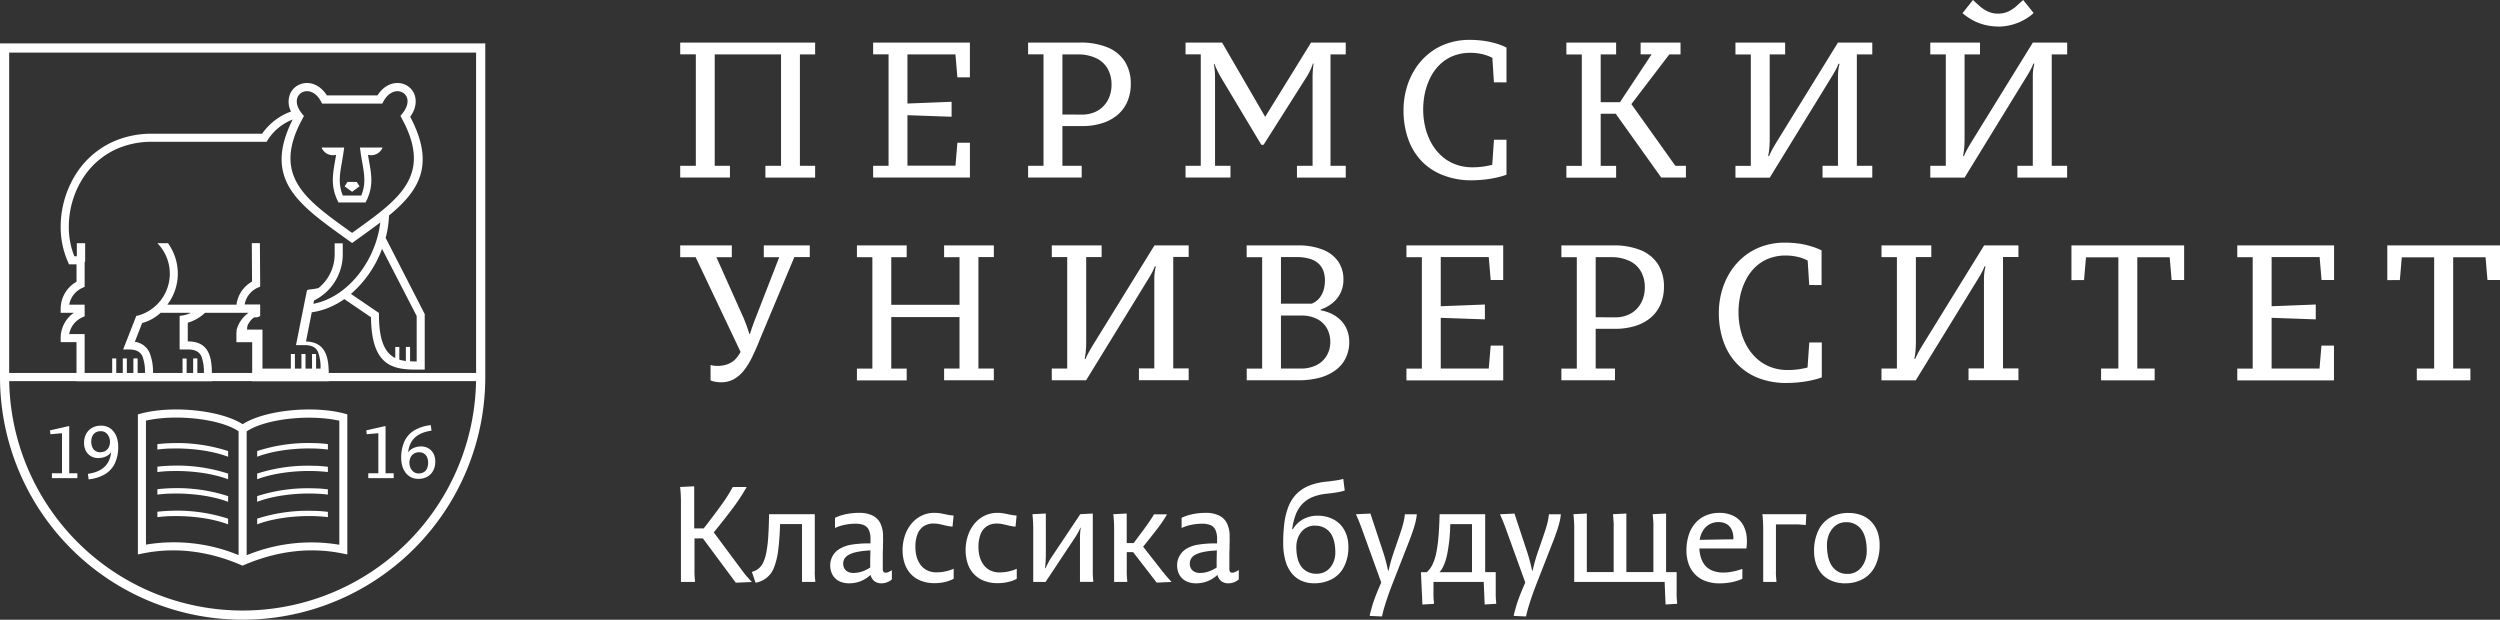
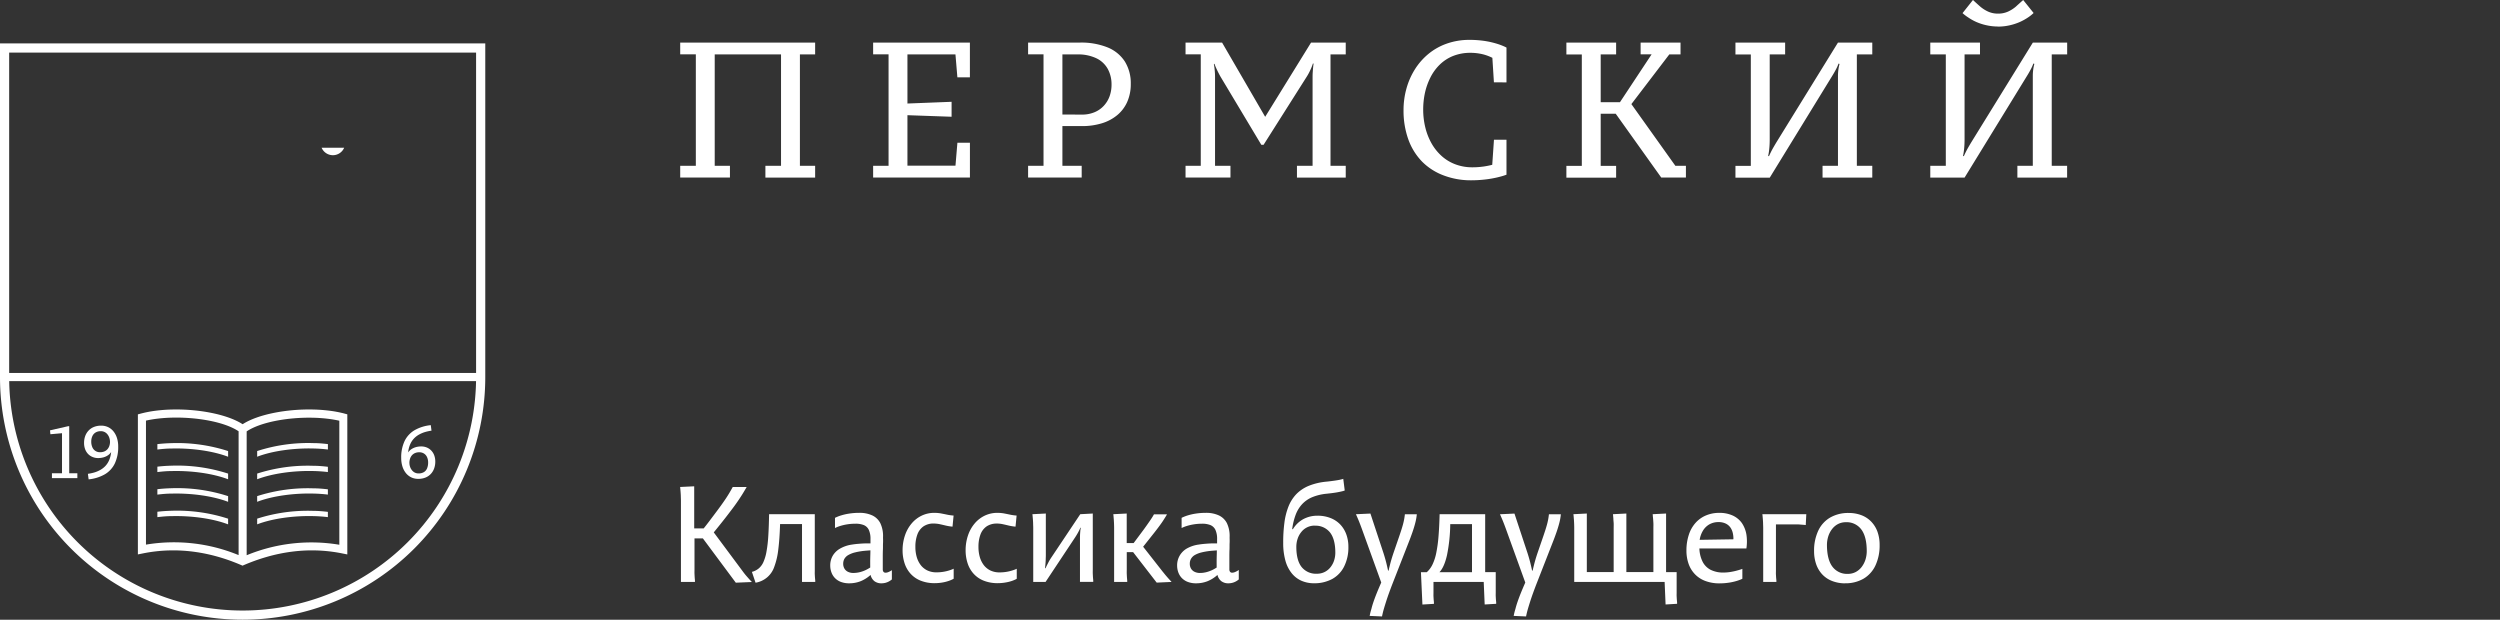
<svg xmlns="http://www.w3.org/2000/svg" viewBox="0 0 998.3 247.46">
  <rect x="0" y="0" width="998.3" height="247.46" fill="#333333" stroke="none" />
  <defs>
    <style>.cls-1,.cls-2{fill:#fff;}.cls-2{fill-rule:evenodd;}</style>
  </defs>
  <title>логобелый</title>
  <g id="Слой_2" data-name="Слой 2">
    <g id="Слой_1-2" data-name="Слой 1">
      <path class="cls-1" d="M325.51,17H271.62v4.7h6.24v44.5h-6.24v4.7h19.86v-4.7H285.4V21.71h26.48v44.5h-6.24v4.7h19.86v-4.7h-6.08V21.71h6.08V17Zm61.8,40h-5l-.77,9.16H362.36V46l17.63.62V40.65l-17.63.69V21.71h19.17l.77,9.16h5V17H348.66v4.7h6.16v44.5h-6.16v4.7h38.65V57ZM410.54,70.9h21.4v-4.7h-7.7V50.35h7.85a26.56,26.56,0,0,0,7.85-1.1A17.61,17.61,0,0,0,446.1,46a14.44,14.44,0,0,0,4-5.26,17.37,17.37,0,0,0,1.44-7.2,16.41,16.41,0,0,0-2.43-9.08,14.84,14.84,0,0,0-6.93-5.57A28.25,28.25,0,0,0,431.32,17H410.54v4.7h6.16v44.5h-6.16v4.7Zm13.7-25.17v-24h6a16.81,16.81,0,0,1,7.67,1.59,10.24,10.24,0,0,1,4.49,4.29,12.86,12.86,0,0,1,1.46,6.21,13.63,13.63,0,0,1-.78,4.62,11.15,11.15,0,0,1-2.31,3.8,10.44,10.44,0,0,1-3.7,2.57,12.73,12.73,0,0,1-5,.95ZM473.41,70.9h17.94v-4.7h-6.16V30.72c0-.94-.05-1.8-.12-2.57s-.15-1.4-.23-1.87-.12-.71-.12-.72l.23-.08s.09.23.26.68.44,1.05.8,1.82.8,1.62,1.33,2.58l16.32,27.25h.92l17.17-27.1a21.71,21.71,0,0,0,1.41-2.57,19.55,19.55,0,0,0,.85-2c.19-.53.28-.8.28-.81l.23.08s0,.18-.05.5-.09.76-.14,1.28-.09,1.09-.13,1.69-.06,1.19-.06,1.76V66.21h-6.24v4.7h19.48v-4.7H531.3V21.71h6.08V17H523.53L505.21,46.65,488,17H473.41v4.7h6.08v44.5h-6.08v4.7Zm128.16-38V19s-.32-.18-1-.49a25.81,25.81,0,0,0-2.85-1.05,34.51,34.51,0,0,0-4.63-1.07,41.7,41.7,0,0,0-6.34-.47,27,27,0,0,0-9,1.49,24,24,0,0,0-7.31,4.09A25.69,25.69,0,0,0,565,27.68a28.93,28.93,0,0,0-3.37,7.66A31.92,31.92,0,0,0,560.46,44a34,34,0,0,0,1.92,11.69,24.68,24.68,0,0,0,5.45,8.81A23.87,23.87,0,0,0,576.34,70,30.56,30.56,0,0,0,587.4,72a49.4,49.4,0,0,0,5.85-.35,41.74,41.74,0,0,0,4.47-.77q1.87-.44,2.85-.77t1-.35V55.81h-5l-.69,10a33.24,33.24,0,0,1-3.41.68,31.72,31.72,0,0,1-4.52.32,19,19,0,0,1-6.89-1.23,17.26,17.26,0,0,1-5.48-3.37,20.07,20.07,0,0,1-4-5.07,25.08,25.08,0,0,1-2.44-6.31,30.1,30.1,0,0,1-.83-7.11,31.5,31.5,0,0,1,.69-6.58A26.27,26.27,0,0,1,571.16,31a19.3,19.3,0,0,1,3.68-5.11,16.38,16.38,0,0,1,5.31-3.5,18.49,18.49,0,0,1,7-1.3,20.63,20.63,0,0,1,3.75.33,17.81,17.81,0,0,1,2.93.77,18.52,18.52,0,0,1,2.1.9l.62,9.78Zm23.92-11.16h6.16v44.5h-6.16v4.7h19.86v-4.7h-6.16V45.42h6L663.37,70.9h9.85v-4.7H669L651.44,41.57,666.6,21.71h4.47V17H655.13v4.7h4.39L646.89,40.8h-7.7V21.71h6.16V17H625.49v4.7Zm67.49,0h6.16v44.5H693v4.7h13.7l25.17-41c.47-.77.9-1.54,1.3-2.3a17.89,17.89,0,0,0,1-2.25l.39.15a17.36,17.36,0,0,0-.45,2.25,19.15,19.15,0,0,0-.17,2.53V66.21h-6.16v4.7h19.86v-4.7h-6.16V21.71h6.16V17h-13.7L709.46,56.66c-.54.89-1.08,1.8-1.6,2.73s-1,1.92-1.48,3l-.31-.15a25.34,25.34,0,0,0,.47-3.25c.1-1.1.14-2.22.14-3.37V21.71h6.16V17H693v4.7ZM797.89,10.62a20.81,20.81,0,0,0,4.67-.53,21.79,21.79,0,0,0,4-1.31A21.39,21.39,0,0,0,809.78,7a15.83,15.83,0,0,0,2.28-1.81L807.9,0c-1,.91-2,1.78-2.9,2.62a13.48,13.48,0,0,1-3.13,2,9.52,9.52,0,0,1-4,.82,9.52,9.52,0,0,1-4-.82,13.48,13.48,0,0,1-3.13-2c-.95-.83-1.91-1.71-2.9-2.62l-4.16,5.24A16.78,16.78,0,0,0,786,7a19.83,19.83,0,0,0,3.13,1.75,21,21,0,0,0,4,1.31,21.54,21.54,0,0,0,4.8.53ZM770.8,21.71H777v44.5H770.8v4.7h13.7l25.17-41c.47-.77.9-1.54,1.3-2.3a17.87,17.87,0,0,0,1-2.25l.39.15a17.4,17.4,0,0,0-.45,2.25,19.16,19.16,0,0,0-.17,2.53V66.21h-6.16v4.7h19.86v-4.7H819.3V21.71h6.16V17h-13.7L787.27,56.66c-.54.89-1.08,1.8-1.6,2.73s-1,1.92-1.48,3l-.31-.15a25.36,25.36,0,0,0,.47-3.25c.1-1.1.14-2.22.14-3.37V21.71h6.16V17H770.8v4.7Z" />
-       <path class="cls-1" d="M323.28,98H305v4.7h6.16l-9.39,24.17c-.3.72-.58,1.46-.85,2.21s-.53,1.45-.74,2.09-.38,1.17-.51,1.55-.21.6-.21.62h-.23s-.06-.21-.19-.6-.3-.9-.51-1.54-.46-1.35-.76-2.12-.59-1.53-.92-2.28l-10.78-24.1h6.16V98H271.62v4.7h6.16l17.94,37.8a11.74,11.74,0,0,1-2.13,3,8.5,8.5,0,0,1-3,1.92,11.71,11.71,0,0,1-4.23.69,8.67,8.67,0,0,1-1.94-.19,5.44,5.44,0,0,1-.68-.19v6.16a3.22,3.22,0,0,0,.49.19,7.67,7.67,0,0,0,1.41.37,12.91,12.91,0,0,0,2.34.21,10.49,10.49,0,0,0,4.89-1.16,13.12,13.12,0,0,0,4-3.34,29.12,29.12,0,0,0,3.32-5.25c1-2.07,2.07-4.38,3.08-7l13.93-33.26h6.16V98Zm18.92,53.89h19.86v-4.7H355.9V126.6h27.25v20.55H377v4.7h19.86v-4.7h-6.16v-44.5h6.16V98H377v4.7h6.16v19H355.9v-19h6.16V98H342.19v4.7h6.16v44.5h-6.16v4.7ZM420,102.66h6.16v44.5H420v4.7h13.7l25.17-41c.47-.77.9-1.54,1.3-2.3a17.9,17.9,0,0,0,1-2.25l.39.15a17.39,17.39,0,0,0-.45,2.25,19.15,19.15,0,0,0-.17,2.53v35.87H454.8v4.7h19.86v-4.7H468.5v-44.5h6.16V98H461l-24.48,39.65c-.54.88-1.08,1.8-1.6,2.73s-1,1.92-1.48,3l-.31-.15a25.36,25.36,0,0,0,.47-3.25c.1-1.1.14-2.22.14-3.37V102.66h6.16V98H420v4.7Zm77.81,49.19h20.71a32.27,32.27,0,0,0,8.37-1,19.15,19.15,0,0,0,6.38-3,13.19,13.19,0,0,0,4.07-4.81,14.55,14.55,0,0,0,1.44-6.52,13,13,0,0,0-.89-4.8,11.62,11.62,0,0,0-2.41-3.73,13.24,13.24,0,0,0-3.62-2.63,17,17,0,0,0-4.48-1.46v-.31a15.25,15.25,0,0,0,4.82-2.67,11.77,11.77,0,0,0,3.13-4,12.23,12.23,0,0,0,1.13-5.23,12.62,12.62,0,0,0-2-7.15,13.43,13.43,0,0,0-6.12-4.8A26.29,26.29,0,0,0,518.14,98H497.82v4.7H504v44.5h-6.16v4.7Zm13.7-4.7V126h8.16a13.5,13.5,0,0,1,6.31,1.4,9.4,9.4,0,0,1,3.9,3.75,10.84,10.84,0,0,1,1.33,5.4,10.65,10.65,0,0,1-1.4,5.43,9.8,9.8,0,0,1-4,3.77,13.84,13.84,0,0,1-6.43,1.42Zm17.55-34.95a12.29,12.29,0,0,1-.58,3.78,9,9,0,0,1-1.74,3.19,7.4,7.4,0,0,1-3,2.1H511.52V102.66h6.24a17.56,17.56,0,0,1,5.5.76,8.51,8.51,0,0,1,3.48,2.05,7.56,7.56,0,0,1,1.81,3,12,12,0,0,1,.53,3.71ZM600.26,138h-5l-.77,9.16H575.32V126.91l17.63.62V121.6l-17.63.69V102.66h19.17l.77,9.16h5V98H561.62v4.7h6.16v44.5h-6.16v4.7h38.65V138Zm23.23,13.86h21.4v-4.7h-7.7V131.3H645a26.56,26.56,0,0,0,7.85-1.1,17.61,17.61,0,0,0,6.16-3.22,14.45,14.45,0,0,0,4-5.26,17.37,17.37,0,0,0,1.44-7.2,16.41,16.41,0,0,0-2.43-9.08,14.85,14.85,0,0,0-6.93-5.57A28.25,28.25,0,0,0,644.28,98H623.49v4.7h6.16v44.5h-6.16v4.7Zm13.7-25.17v-24h6a16.81,16.81,0,0,1,7.67,1.59,10.24,10.24,0,0,1,4.49,4.29,12.87,12.87,0,0,1,1.46,6.21,13.63,13.63,0,0,1-.78,4.62,11.15,11.15,0,0,1-2.31,3.8,10.44,10.44,0,0,1-3.69,2.57,12.73,12.73,0,0,1-5,.95Zm90.2-12.86V100s-.32-.18-1-.49a25.83,25.83,0,0,0-2.85-1.05A34.54,34.54,0,0,0,719,97.36a41.72,41.72,0,0,0-6.34-.47,27,27,0,0,0-9,1.49,24,24,0,0,0-7.31,4.09,25.69,25.69,0,0,0-5.44,6.16,28.92,28.92,0,0,0-3.37,7.66,31.92,31.92,0,0,0-1.17,8.62,34,34,0,0,0,1.92,11.69,24.67,24.67,0,0,0,5.45,8.81,23.87,23.87,0,0,0,8.51,5.58,30.56,30.56,0,0,0,11.06,1.94,49.38,49.38,0,0,0,5.85-.35,41.76,41.76,0,0,0,4.47-.77q1.87-.44,2.85-.77t1-.35V136.76h-5l-.69,10a33.27,33.27,0,0,1-3.41.68,31.73,31.73,0,0,1-4.52.32,19,19,0,0,1-6.89-1.23,17.26,17.26,0,0,1-5.48-3.37,20.08,20.08,0,0,1-4-5.07,25.1,25.1,0,0,1-2.44-6.31,30.1,30.1,0,0,1-.83-7.11,31.49,31.49,0,0,1,.69-6.58,26.27,26.27,0,0,1,2.16-6.15,19.3,19.3,0,0,1,3.68-5.11,16.37,16.37,0,0,1,5.31-3.5,18.49,18.49,0,0,1,7-1.3,20.63,20.63,0,0,1,3.75.33,17.81,17.81,0,0,1,2.93.77,18.55,18.55,0,0,1,2.1.9l.62,9.78Zm23.92-11.16h6.16v44.5h-6.16v4.7H765l25.17-41c.48-.77.9-1.54,1.3-2.3a17.9,17.9,0,0,0,1-2.25l.38.15a17.42,17.42,0,0,0-.45,2.25,19.09,19.09,0,0,0-.17,2.53v35.87h-6.16v4.7H806v-4.7h-6.16v-44.5H806V98h-13.7l-24.48,39.65c-.54.88-1.08,1.8-1.6,2.73s-1,1.92-1.48,3l-.31-.15a25.35,25.35,0,0,0,.48-3.25c.1-1.1.14-2.22.14-3.37V102.66h6.16V98H751.32v4.7Zm80.89,9.16.77-9.08h12.93v44.42H839v4.7h21.4v-4.7h-6.93V102.74h12.93l.77,9.08h5V98h-45v13.86ZM932,138h-5l-.77,9.16H907.1V126.91l17.63.62V121.6l-17.63.69V102.66h19.17l.77,9.16h5V98H893.39v4.7h6.16v44.5h-6.16v4.7H932V138Zm26.31-26.17.77-9.08h12.93v44.42h-6.93v4.7h21.4v-4.7H979.6V102.74h12.93l.77,9.08h5V98h-45v13.86Z" />
-       <path class="cls-1" d="M154,95l15.42,30.06.18.35v22.19h-1.62c-.73,0-1.47,0-2.65,0-8.93-.18-17-2-17.18-20.91l-10.66-7.25-.33.23a31.94,31.94,0,0,1-6.55,3.45,28.06,28.06,0,0,1-6.12,1.59l-2.31,11.68h.44c3.94.22,6.13,1.94,7.35,4.62s1.32,5.93,1.32,9.6v1.62H100.7v-5.34h0v-1.57l0-8.66h-6.3V135h0v-.16h0v-.15h0v-.3h0l0-.31v-.22h0v-.09l0-.28h0v-.23l0-.14h0v-.15c0-.15.05-.3.08-.44v-.07h0l0-.07v-.15l0-.07V132l0-.14,0-.07v-.07l.08-.28h0l.09-.28v0c.1-.3.2-.59.32-.88a12.15,12.15,0,0,1,.67-1.38h0a12.44,12.44,0,0,1,2.48-3.08h0a12.32,12.32,0,0,1,1.13-.9H81.88a17.74,17.74,0,0,1-5.62,3.52h0c-.45.17-.88.31-1.28.42v7.48h.1c4.5,0,6.92,1.78,8.24,4.65,1.19,2.58,1.31,5.93,1.31,9.6v1.62H30.55V136.61H24.23V135a12.3,12.3,0,0,1,4-9.1,12.85,12.85,0,0,1,1.29-1H24.23v-1.62a12.44,12.44,0,0,1,5.55-10.3c.25-.17.51-.33.78-.48v-6.94h-3l-.43-1a34.2,34.2,0,0,1-2.9-14.06,39.45,39.45,0,0,1,5.24-19.59,34.4,34.4,0,0,1,15.62-14.3A37.74,37.74,0,0,1,60.77,53.4h43.9A23.85,23.85,0,0,1,111,47.17c.49-.33,1-.66,1.63-1h0a23.57,23.57,0,0,1,3.58-1.63,8.44,8.44,0,0,1-.38-7,7.1,7.1,0,0,1,2.63-3.17,7.44,7.44,0,0,1,3.94-1.22c2.79-.06,5.87,1.38,8.11,4.95h20.24c2.24-3.57,5.32-5,8.11-4.95a7.44,7.44,0,0,1,3.94,1.22,7.11,7.11,0,0,1,2.63,3.17c1,2.45.81,5.68-1.63,9.09,10.09,19.11,3.66,29.46-8.47,39.43v.27A40.69,40.69,0,0,1,154,95Zm-75.19,48.1v5.84h2.61a17.58,17.58,0,0,0-1-6.64c-.78-1.7-2.32-2.75-5.3-2.75H71.73V126.15l1.38-.22h0a10,10,0,0,0,1-.22c.36-.1.69-.2,1-.32h0c.37-.14.74-.3,1.11-.48H64.13a17.7,17.7,0,0,1-5.62,3.52c-.44.17-.88.31-1.3.42l-.42.1-2.95,7.55A7.43,7.43,0,0,1,59.78,141a20.27,20.27,0,0,1,1.31,8H72.9v-5.84h1.62v5.84h2.61v-5.84Zm-23.85,0v5.84h2.93a17.55,17.55,0,0,0-1-6.63c-.78-1.7-2.33-2.75-5.3-2.75H49.17l.86-2.2L54.09,127l.34-.88.67-.1a17.37,17.37,0,0,0,12.71-16.69h0v0h0A17.35,17.35,0,0,0,65,99.82a17,17,0,0,0-1.14-1.57c-.32-.39-.66-.77-1-1.14h4.23c.23.31.45.63.65,1A20.59,20.59,0,0,1,71,109.26h0v0h0a20.53,20.53,0,0,1-4.17,12.4h27.6a12.32,12.32,0,0,1,.84-3.17,12.53,12.53,0,0,1,.67-1.38h0a12.39,12.39,0,0,1,4.71-4.68l-.1-15.35h3.23l.11,16.33v1.05l-1,.43a9.14,9.14,0,0,0-4.18,3.8h0a8.9,8.9,0,0,0-1,2.88h6.18v4.65l-.88.4-.08,0-.05,0h0l-.22.1h-.1l-.1,0h0l-.08,0h0l-.08,0h0l-.08,0h-.08l-.06,0H102l-.06,0h0l0,0h-.18l0,0h-.06l0,0h-.17l-.14.1h0l-.05,0h0l-.23.18h0l-.12.1,0,0-.1.09h0l-.16.14h0l-.32.31h0l-.1.11h0l-.09.1h0l-.05.06h0l0,0-.08.1h0l-.05.06h0l-.05.06h0l-.11.14h0l-.21.29h0a9.31,9.31,0,0,0-.54.84h0q-.14.24-.26.49h0v0h0l0,.06h0l-.05.11h0v0h0v0h0v0h0v0h0v0l0,.09h0v0l0,.08v0h0v.08h0l-.12.34h0l0,.11v.06h0v.09h0l0,.08h0v0l0,.09v.06h0v0l-.07.3v0h0v0h0v0h0v.18h6.18v13.47h0v2.1h11.33v-5.84h1.62v5.84h2.61v-5.84h1.62v5.84h2.61v-5.84h1.62v5.84H128a17.52,17.52,0,0,0-1-6.63c-.78-1.7-2.33-2.75-5.3-2.75h-3.5l.74-3.71.86-4.34h0l1.33-6.61.4-2,.24-1.18h0l.65-3.21.17-.83.77-.34A17.2,17.2,0,0,0,127.2,115h0c.22-.18.45-.37.68-.58s.47-.43.67-.63h0a17.37,17.37,0,0,0,4.64-8.36,17.56,17.56,0,0,0,.33-1.9,17.12,17.12,0,0,0,.12-1.93v-.36h0l0-4.08h3.23l0,4.06v.36h0a21,21,0,0,1-.13,2.31,20.35,20.35,0,0,1-.39,2.26,20.59,20.59,0,0,1-5.5,9.93h0c-.27.28-.54.52-.78.74s-.53.46-.82.7h0a20.59,20.59,0,0,1-3.85,2.46l-.27,1.34a25.35,25.35,0,0,0,4.3-1.23,28.69,28.69,0,0,0,5.87-3.09c8.94-6.09,15.29-17.12,16.55-28.16-2.44,1.86-5.05,3.73-7.75,5.68l-2.55,1.84-.95.68-.95-.68-2.56-1.84C118.88,81.39,105,71.37,116.87,47.73A20.54,20.54,0,0,0,114.18,49h0c-.44.24-.91.54-1.4.87a20.58,20.58,0,0,0-5.86,6l-.47.75H60.77a34.53,34.53,0,0,0-14.35,2.93,31.18,31.18,0,0,0-14.15,13,36.18,36.18,0,0,0-4.79,18,31.37,31.37,0,0,0,2.2,11.77h1V97.11H34v7.42H33.8v10l-.95.44h0a9.11,9.11,0,0,0-1.26.7,9.36,9.36,0,0,0-1.14.88,9.08,9.08,0,0,0-2.8,5.1H33.8v4.64l-.95.44h0a9.28,9.28,0,0,0-2.41,1.58,9.09,9.09,0,0,0-2.81,5.09H33.8v15.58h11v-5.84h1.62v5.84h2.61v-5.84h1.62v5.84h2.61v-5.84Zm108.79-4.6v5.76c.54,0,1.09.06,1.64.07h1V126.19L152.56,99.37a44.14,44.14,0,0,1-12.42,18l10.48,7.13.71.48v.86c0,10.67,2.66,15.2,6.51,17.13v-4.42h1.62v5.06a15.19,15.19,0,0,0,2.61.55v-5.61ZM128.43,59h9l-.22,1.56c-.22,1.59-.46,2.95-.69,4.24-.84,4.76-1.53,8.69.39,13.28h7.34c1.93-4.59,1.23-8.51.39-13.27-.23-1.3-.47-2.65-.69-4.24L143.75,59h9l-5.82,2.76c.14.87.29,1.74.44,2.58,1,5.51,1.77,10-1,15.72l-.37.78H135.15l-.37-.78c-2.73-5.73-1.94-10.21-1-15.72.15-.84.3-1.71.44-2.58L128.43,59ZM140.58,76.6l3-2.2-1.14-1.74h-3.69l-1.14,1.74,3,2.2ZM139,91.86,140.59,93l1.61-1.16c17.4-12.51,30.59-22,18.22-44.58l-.52-1,.7-.85c2.18-2.65,2.51-5,1.82-6.66A3.87,3.87,0,0,0,161,37.09a4.16,4.16,0,0,0-2.21-.68c-1.9,0-4.08,1.15-5.69,4.11l-.46.85h-24l-.46-.85c-1.61-3-3.79-4.15-5.69-4.11a4.17,4.17,0,0,0-2.21.68,3.87,3.87,0,0,0-1.44,1.72c-.7,1.65-.36,4,1.82,6.66l.7.85-.52,1c-12.37,22.58.82,32.07,18.22,44.58Z" />
      <path class="cls-2" d="M137.43,59a4.89,4.89,0,0,1-9,0Z" />
-       <path class="cls-2" d="M152.75,59a4.89,4.89,0,0,1-9,0Z" />
-       <polygon class="cls-1" points="147.06 188.98 147.06 190.92 157.21 190.92 157.21 188.98 153.96 188.98 153.96 170.2 153.49 170.2 146.29 171.84 146.44 173.4 151.08 172.99 151.08 188.98 147.06 188.98 147.06 188.98" />
      <path class="cls-1" d="M172.31,172l-.29-2.23a16.27,16.27,0,0,0-6.44,2,10.13,10.13,0,0,0-4,4.31,15.3,15.3,0,0,0-1.37,6.8,11.42,11.42,0,0,0,.46,3.3,8.11,8.11,0,0,0,1.34,2.64,6.21,6.21,0,0,0,2.13,1.76,6.37,6.37,0,0,0,2.84.64,7.58,7.58,0,0,0,3-.55,6,6,0,0,0,2.13-1.5,6.28,6.28,0,0,0,1.28-2.19,7.91,7.91,0,0,0,.43-2.63,7.22,7.22,0,0,0-.44-2.57,5.59,5.59,0,0,0-1.21-1.91,5.27,5.27,0,0,0-1.78-1.19,5.83,5.83,0,0,0-2.18-.41,7.92,7.92,0,0,0-2.14.28,6.22,6.22,0,0,0-1.79.82,4.68,4.68,0,0,0-1.3,1.3,10.81,10.81,0,0,1,.81-3.24,8.08,8.08,0,0,1,1.53-2.34,8.47,8.47,0,0,1,2.06-1.58,12.13,12.13,0,0,1,2.39-1,18.48,18.48,0,0,1,2.54-.54Zm-8.83,12.89a5.51,5.51,0,0,1,.24-1.66,4,4,0,0,1,.73-1.37,3.43,3.43,0,0,1,1.23-.92,4.26,4.26,0,0,1,1.73-.34,3.48,3.48,0,0,1,1.91.52,3.27,3.27,0,0,1,1.21,1.43,5,5,0,0,1,.43,2.13,5.89,5.89,0,0,1-.4,2.29,3.19,3.19,0,0,1-1.25,1.53,4,4,0,0,1-2.16.55,3.33,3.33,0,0,1-1.57-.37,3.49,3.49,0,0,1-1.15-1,4.24,4.24,0,0,1-.7-1.34,4.74,4.74,0,0,1-.24-1.49Z" />
      <polygon class="cls-1" points="20.74 188.98 20.74 190.92 30.89 190.92 30.89 188.98 27.64 188.98 27.64 170.2 27.17 170.2 19.98 171.84 20.12 173.4 24.76 172.99 24.76 188.98 20.74 188.98 20.74 188.98" />
      <path class="cls-1" d="M35.1,189.19l.29,2.23a16.25,16.25,0,0,0,6.44-2,10.12,10.12,0,0,0,4-4.31,15.3,15.3,0,0,0,1.37-6.8,11.24,11.24,0,0,0-.46-3.3,8.12,8.12,0,0,0-1.34-2.64,6.22,6.22,0,0,0-2.13-1.76,6.35,6.35,0,0,0-2.84-.64,7.63,7.63,0,0,0-3,.55A6,6,0,0,0,35.31,172,6.29,6.29,0,0,0,34,174.2a7.87,7.87,0,0,0-.43,2.63A7.14,7.14,0,0,0,34,179.4a5.52,5.52,0,0,0,1.2,1.91A5.2,5.2,0,0,0,37,182.5a5.74,5.74,0,0,0,2.18.41,8,8,0,0,0,2.14-.28,6.09,6.09,0,0,0,1.78-.82,4.55,4.55,0,0,0,1.28-1.3,10.7,10.7,0,0,1-.8,3.25,8,8,0,0,1-1.52,2.34A8.43,8.43,0,0,1,40,187.68a11.61,11.61,0,0,1-2.39,1,17.6,17.6,0,0,1-2.54.53Zm8.83-12.83a5.15,5.15,0,0,1-.24,1.62,3.94,3.94,0,0,1-.73,1.34,3.39,3.39,0,0,1-1.23.92,4.31,4.31,0,0,1-1.73.34,3.24,3.24,0,0,1-3.13-2,5.5,5.5,0,0,1-.43-2.24,5.07,5.07,0,0,1,.43-2.15,3.36,3.36,0,0,1,1.27-1.47,3.94,3.94,0,0,1,2.11-.54,3.39,3.39,0,0,1,1.59.37,3.44,3.44,0,0,1,1.15,1,4.42,4.42,0,0,1,.69,1.36,5,5,0,0,1,.24,1.53Z" />
      <path class="cls-1" d="M1.83,17.32H193.78V150.57A96.89,96.89,0,0,1,0,150.57V17.32ZM96.89,21H3.66V150.57a93.22,93.22,0,0,0,186.45,0V21Z" />
      <path class="cls-1" d="M137.48,165.13h0l1.21.32v55.95l-1.94-.39c-13.8-2.81-27.24-.65-39.9,4.87C84.25,220.35,70.77,218.21,57,221l-1.94.39V165.46l1.21-.32h0A46.62,46.62,0,0,1,62.23,164a63.33,63.33,0,0,1,6.4-.47c10.66-.26,22.18,1.93,28.26,5.87,6.07-3.94,17.6-6.13,28.26-5.87a63.33,63.33,0,0,1,6.4.47,46.63,46.63,0,0,1,5.92,1.12ZM62.84,177.35c1.88-.22,3.83-.35,5.8-.4a66,66,0,0,1,22.45,3.17v2.27c-6-2.28-14.4-3.48-22.4-3.29-2,0-4,.18-5.85.41v-2.16Zm0,9c1.88-.22,3.83-.35,5.8-.4a66,66,0,0,1,22.45,3.17v2.27c-6-2.29-14.4-3.48-22.4-3.29-2,0-4,.18-5.85.41v-2.16Zm0,9c1.88-.22,3.83-.35,5.8-.4a66,66,0,0,1,22.45,3.17v2.27c-6-2.29-14.4-3.48-22.4-3.29-2,0-4,.18-5.85.41v-2.16Zm0,9c1.88-.22,3.83-.35,5.8-.4a66,66,0,0,1,22.45,3.17v2.27c-6-2.29-14.4-3.48-22.4-3.29-2,0-4,.18-5.85.41v-2.16Zm32.44,17.32V172.22c-5.44-3.67-16.36-5.69-26.57-5.45a60.4,60.4,0,0,0-6.07.44c-1.51.19-3,.44-4.35.75v49.52a67.74,67.74,0,0,1,37,4.19Zm35.66-42.17c-1.89-.23-3.86-.37-5.85-.41-8-.19-16.43,1-22.4,3.29v-2.27a66,66,0,0,1,22.45-3.17c2,0,3.92.18,5.8.4v2.16Zm0,9c-1.89-.23-3.86-.37-5.85-.41-8-.19-16.43,1-22.4,3.29v-2.27A66,66,0,0,1,125.13,186c2,0,3.92.18,5.8.4v2.16Zm0,9c-1.89-.23-3.86-.37-5.85-.41-8-.19-16.43,1-22.4,3.29v-2.27A66,66,0,0,1,125.13,195c2,0,3.92.18,5.8.4v2.16Zm0,9c-1.89-.23-3.86-.37-5.85-.41-8-.19-16.43,1-22.4,3.29v-2.27A66,66,0,0,1,125.13,204c2,0,3.92.18,5.8.4v2.16ZM135.49,168c-1.38-.31-2.84-.56-4.35-.75a60.4,60.4,0,0,0-6.07-.44c-10.21-.24-21.13,1.79-26.57,5.45v49.46a67.76,67.76,0,0,1,37-4.19V168Z" />
      <polygon class="cls-1" points="1.8 148.93 191.98 148.93 191.98 152.19 1.8 152.19 1.8 148.93 1.8 148.93" />
      <path class="cls-1" d="M271.94,232.37h5.57s0-.15,0-.43-.05-.67-.09-1.15-.06-1-.09-1.6,0-1.21,0-1.84V215h3.35l13.14,17.68,6.43-.27-.32-.34c-.21-.22-.49-.51-.82-.88L298,229.93c-.38-.44-.74-.89-1.08-1.34l-11.9-16q2.5-3.07,4.35-5.43c1.24-1.58,2.31-3,3.21-4.19s1.68-2.31,2.34-3.28,1.24-1.88,1.76-2.72,1-1.68,1.48-2.5H292.6c-.41.73-.81,1.46-1.23,2.17s-.9,1.49-1.45,2.32-1.22,1.79-2,2.88-1.74,2.37-2.86,3.86S282.6,209,281,211h-3.79V194.19l-5.62.27.05.48.11,1.27q.07.8.11,1.78c0,.66.05,1.34.05,2v32.34Zm48.3,0h5.3s0-.15,0-.43-.05-.63-.09-1.08-.06-.93-.09-1.45,0-1,0-1.52V205.33H307.11q-.08,5.06-.32,8.76a52.55,52.55,0,0,1-.73,6.25,17.57,17.57,0,0,1-1.25,4.18,7,7,0,0,1-1.9,2.52,6.89,6.89,0,0,1-2.66,1.32l1.46,4.33a9.51,9.51,0,0,0,7.49-6.4,28.93,28.93,0,0,0,1.59-6.92q.53-4.19.71-10.09h8.76v23.09Zm36-4.76-.42.28a7,7,0,0,1-1,.52,3.16,3.16,0,0,1-1.18.28,1,1,0,0,1-.87-.39,1.49,1.49,0,0,1-.26-.91c0-.67,0-1.43,0-2.29s0-1.77,0-2.71,0-1.91.05-2.87,0-1.86.05-2.71,0-1.62,0-2.29a11.88,11.88,0,0,0-1.07-5.58,6.88,6.88,0,0,0-3.28-3.15,12,12,0,0,0-5.22-1,25.93,25.93,0,0,0-4.08.32,22.19,22.19,0,0,0-3,.68,16.19,16.19,0,0,0-1.88.69,7.12,7.12,0,0,0-.65.31v4.06l.58-.27a15.69,15.69,0,0,1,1.63-.59,19.77,19.77,0,0,1,2.56-.59,20.64,20.64,0,0,1,3.34-.27,8.63,8.63,0,0,1,3.4.55,3.83,3.83,0,0,1,2,1.93,8.49,8.49,0,0,1,.66,3.69V217l-2,0c-.81,0-1.68.07-2.61.14s-1.85.17-2.75.32a13.26,13.26,0,0,0-4.88,1.66,7.89,7.89,0,0,0-2.88,2.88,7.71,7.71,0,0,0-.95,3.79,8,8,0,0,0,.44,2.67,6.41,6.41,0,0,0,1.36,2.28,6.54,6.54,0,0,0,2.35,1.59,9.22,9.22,0,0,0,3.42.6,12.38,12.38,0,0,0,4.66-.88,13.57,13.57,0,0,0,3.88-2.47,4.46,4.46,0,0,0,1.5,2.47,4.56,4.56,0,0,0,2.88.88,6.21,6.21,0,0,0,3-.78,8.4,8.4,0,0,0,.83-.54l.29-.24v-3.73Zm-15.47,1.19a4.85,4.85,0,0,1-2.21-.49,3.25,3.25,0,0,1-1.37-1.28,3.65,3.65,0,0,1-.48-1.86,4,4,0,0,1,.44-1.95,4.16,4.16,0,0,1,1.51-1.53,10.2,10.2,0,0,1,2.86-1.12c.8-.2,1.58-.34,2.32-.45s1.45-.18,2.09-.23l1.64-.13c0,1.14-.05,2.28-.07,3.43s0,2.3,0,3.43a16.34,16.34,0,0,1-1.68.95,12.56,12.56,0,0,1-2.27.85,10.68,10.68,0,0,1-2.76.37Zm32.19-19.74a11.64,11.64,0,0,1,2.36.27c.79.17,1.6.36,2.43.56a19.37,19.37,0,0,0,2.61.41l.43-4.43a18.21,18.21,0,0,1-2.56-.35c-.79-.17-1.6-.33-2.42-.49a15.53,15.53,0,0,0-2.7-.24,11.64,11.64,0,0,0-5,1.09,12.15,12.15,0,0,0-4,3.06,14.51,14.51,0,0,0-2.69,4.72,18.36,18.36,0,0,0-1,6,16.51,16.51,0,0,0,.81,5.3,11.41,11.41,0,0,0,2.41,4.17,10.77,10.77,0,0,0,4,2.74,14.82,14.82,0,0,0,5.55,1,18,18,0,0,0,3.22-.28,16.06,16.06,0,0,0,2.4-.61,12.12,12.12,0,0,0,1.5-.61l.51-.28v-4l-.5.23c-.33.14-.8.31-1.41.5a17,17,0,0,1-5,.73,8.29,8.29,0,0,1-3.64-.78,7.46,7.46,0,0,1-2.62-2.14,9.89,9.89,0,0,1-1.59-3.23,14.58,14.58,0,0,1-.53-4,13.91,13.91,0,0,1,.79-4.95,6.77,6.77,0,0,1,2.42-3.24,7.11,7.11,0,0,1,4.15-1.16Zm25.16,0a11.64,11.64,0,0,1,2.36.27c.79.17,1.6.36,2.43.56a19.37,19.37,0,0,0,2.61.41l.43-4.43a18.22,18.22,0,0,1-2.56-.35c-.79-.17-1.6-.33-2.41-.49a15.54,15.54,0,0,0-2.7-.24,11.64,11.64,0,0,0-5,1.09,12.15,12.15,0,0,0-4,3.06,14.51,14.51,0,0,0-2.69,4.72,18.36,18.36,0,0,0-1,6,16.5,16.5,0,0,0,.81,5.3,11.41,11.41,0,0,0,2.41,4.17,10.77,10.77,0,0,0,4,2.74,14.82,14.82,0,0,0,5.55,1,18,18,0,0,0,3.22-.28A16.06,16.06,0,0,0,404,232a12.11,12.11,0,0,0,1.5-.61l.51-.28v-4l-.5.23c-.33.14-.8.31-1.41.5a17,17,0,0,1-5,.73,8.28,8.28,0,0,1-3.64-.78,7.47,7.47,0,0,1-2.62-2.14,9.9,9.9,0,0,1-1.59-3.23,14.58,14.58,0,0,1-.53-4,13.91,13.91,0,0,1,.79-4.95,6.77,6.77,0,0,1,2.42-3.24,7.11,7.11,0,0,1,4.15-1.16Zm14.4,23.31h5l11.84-17.85c.43-.66.8-1.28,1.11-1.85s.54-1,.7-1.39l.24-.55h.16s0,.19-.08.53-.11.83-.16,1.44-.07,1.3-.08,2.08v17.57h5.3s0-.15,0-.43-.05-.67-.09-1.15-.06-1-.09-1.6,0-1.21,0-1.84V205.06l-5,.27-11.36,17c-.52.78-1,1.52-1.34,2.21s-.65,1.24-.85,1.68-.3.65-.3.66h-.22l.05-.44.11-1.17q.07-.74.11-1.65c0-.6.05-1.23.05-1.87V205.06l-5.35.27s0,.17.05.49l.11,1.26q.07.8.11,1.78c0,.66.05,1.34.05,2v21.47Zm32.3,0h5.3s0-.15,0-.43-.05-.67-.09-1.15-.06-1-.09-1.6,0-1.21,0-1.84v-6.87h2.54l9.41,12.17,5.95-.27-.33-.36-.86-.94c-.35-.39-.73-.83-1.14-1.31s-.8-1-1.19-1.45l-7.84-10,4.38-5.52c1.25-1.59,2.26-2.94,3-4s1.3-2,1.64-2.54.5-.87.49-.87h-5.19s-.12.22-.37.65-.69,1.12-1.3,2-1.44,2.09-2.5,3.53l-3.95,5.3h-2.76V205.06l-5.35.27s0,.17.05.49.06.73.11,1.26.08,1.13.11,1.78.05,1.34.05,2v21.47Zm49.82-4.76-.42.28a7,7,0,0,1-1,.52,3.16,3.16,0,0,1-1.18.28,1,1,0,0,1-.87-.39,1.48,1.48,0,0,1-.26-.91c0-.67,0-1.43,0-2.29s0-1.77,0-2.71,0-1.91.05-2.87,0-1.86.05-2.71,0-1.62,0-2.29a11.88,11.88,0,0,0-1.07-5.58,6.88,6.88,0,0,0-3.28-3.15,12,12,0,0,0-5.22-1,25.93,25.93,0,0,0-4.08.32,22.2,22.2,0,0,0-3,.68,16.21,16.21,0,0,0-1.87.69,7.16,7.16,0,0,0-.65.31v4.06l.58-.27a15.67,15.67,0,0,1,1.63-.59,19.77,19.77,0,0,1,2.56-.59,20.65,20.65,0,0,1,3.34-.27,8.63,8.63,0,0,1,3.4.55,3.83,3.83,0,0,1,2,1.93,8.49,8.49,0,0,1,.66,3.69V217l-2,0c-.81,0-1.68.07-2.61.14s-1.85.17-2.75.32a13.27,13.27,0,0,0-4.88,1.66A7.89,7.89,0,0,0,471,222a7.71,7.71,0,0,0-.95,3.79,8,8,0,0,0,.44,2.67,6.4,6.4,0,0,0,1.36,2.28,6.54,6.54,0,0,0,2.35,1.59,9.22,9.22,0,0,0,3.42.6,12.38,12.38,0,0,0,4.66-.88,13.57,13.57,0,0,0,3.88-2.47,4.46,4.46,0,0,0,1.51,2.47,4.56,4.56,0,0,0,2.88.88,6.21,6.21,0,0,0,3-.78,8.4,8.4,0,0,0,.83-.54l.29-.24v-3.73Zm-15.47,1.19a4.85,4.85,0,0,1-2.21-.49,3.25,3.25,0,0,1-1.37-1.28,3.65,3.65,0,0,1-.48-1.86,4,4,0,0,1,.44-1.95A4.16,4.16,0,0,1,477,221.7a10.2,10.2,0,0,1,2.86-1.12c.8-.2,1.58-.34,2.32-.45s1.45-.18,2.09-.23l1.64-.13c0,1.14-.05,2.28-.07,3.43s0,2.3,0,3.43a16.38,16.38,0,0,1-1.68.95,12.56,12.56,0,0,1-2.27.85,10.68,10.68,0,0,1-2.76.37ZM525,209.93a7.3,7.3,0,0,1,6.1,2.69c1.4,1.79,2.11,4.47,2.12,8a10.2,10.2,0,0,1-.51,3.26,8.56,8.56,0,0,1-1.48,2.7,6.74,6.74,0,0,1-5.36,2.52,7.33,7.33,0,0,1-6.1-2.67c-1.4-1.78-2.11-4.44-2.12-8a10.19,10.19,0,0,1,.51-3.27,8.54,8.54,0,0,1,1.48-2.72,6.73,6.73,0,0,1,5.36-2.55Zm-9,1.35a25.54,25.54,0,0,1,1.39-5.74,12.92,12.92,0,0,1,2.58-4.22,11.81,11.81,0,0,1,4-2.77,20.19,20.19,0,0,1,5.71-1.39c1.85-.19,3.3-.38,4.37-.58s1.83-.37,2.27-.5a4.29,4.29,0,0,0,.66-.22l-.59-4.65-.26.09c-.19.06-.53.14-1,.25s-1.18.23-2.07.36-2,.28-3.46.43a24.75,24.75,0,0,0-7.08,1.7,14.76,14.76,0,0,0-4.93,3.34,15.38,15.38,0,0,0-3.1,4.94,27.14,27.14,0,0,0-1.61,6.5,59.28,59.28,0,0,0-.47,8,25.82,25.82,0,0,0,.89,7.09,13.86,13.86,0,0,0,2.51,5,10.38,10.38,0,0,0,3.89,3,12.42,12.42,0,0,0,5,1,14.92,14.92,0,0,0,7.34-1.74,11.57,11.57,0,0,0,4.72-5,17,17,0,0,0,1.68-7.8,14.35,14.35,0,0,0-.84-5,11.31,11.31,0,0,0-2.42-3.94,10.83,10.83,0,0,0-3.88-2.57,14,14,0,0,0-5.19-.93,11.85,11.85,0,0,0-5.73,1.4,11.15,11.15,0,0,0-4.11,4l-.27-.05Zm35.87,34.83s.1-.47.32-1.42.66-2.42,1.28-4.38,1.5-4.43,2.67-7.44l6.49-16.6c.46-1.16.91-2.38,1.35-3.64s.83-2.51,1.15-3.75a21.56,21.56,0,0,0,.63-3.53H561c-.08.73-.18,1.43-.31,2.11s-.29,1.37-.49,2.09-.44,1.54-.74,2.44-.65,2-1.06,3.15l-1.84,5.35c-.34,1-.63,1.89-.89,2.77s-.47,1.66-.64,2.35-.31,1.23-.39,1.62l-.14.61h-.22l-.13-.6c-.08-.39-.21-.91-.36-1.58s-.34-1.39-.56-2.2-.47-1.64-.74-2.49l-5.25-15.9-5.79.27s.12.24.32.71.49,1.12.83,1.95.71,1.8,1.12,2.91l7.84,21.69-.43,1q-1.39,3.2-2.24,5.52T547.67,243q-.45,1.5-.59,2.22c-.1.49-.15.72-.14.72l5,.22Zm23-40.77c-.09,3.33-.23,6.26-.44,8.8a53.81,53.81,0,0,1-.89,6.57,19.62,19.62,0,0,1-1.5,4.67,9.72,9.72,0,0,1-2.3,3.11h-2.33L568,241.4l4.6-.27s0-.15,0-.43-.05-.63-.09-1.08-.06-.93-.09-1.45,0-1,0-1.52v-4.27h20.06l.38,9,4.6-.27s0-.15,0-.43-.05-.63-.09-1.08-.06-.93-.09-1.45,0-1,0-1.52v-8.17h-4.22V205.33Zm4.22,3.95h8.71v19.2h-13c1.28-1.33,2.28-3.59,3-6.74a65.34,65.34,0,0,0,1.31-12.46Zm30.3,36.83s.1-.47.32-1.42.66-2.42,1.28-4.38,1.5-4.43,2.67-7.44l6.49-16.6c.46-1.16.91-2.38,1.35-3.64s.83-2.51,1.15-3.75a21.56,21.56,0,0,0,.63-3.53h-4.76c-.08.73-.18,1.43-.31,2.11s-.29,1.37-.49,2.09-.44,1.54-.74,2.44-.65,2-1.06,3.15l-1.84,5.35c-.34,1-.63,1.89-.89,2.77s-.47,1.66-.64,2.35-.31,1.23-.39,1.62l-.14.61h-.22l-.13-.6c-.08-.39-.21-.91-.36-1.58s-.34-1.39-.56-2.2-.47-1.64-.74-2.49l-5.25-15.9-5.79.27s.12.24.32.71.49,1.12.83,1.95.71,1.8,1.12,2.91l7.84,21.69-.43,1q-1.39,3.2-2.24,5.52T605.18,243q-.45,1.5-.59,2.22c-.1.49-.15.72-.14.72l5,.22Zm19.21-13.74h36.12l.38,9,4.6-.27s0-.15,0-.43-.05-.63-.09-1.08-.06-.93-.09-1.45,0-1,0-1.52v-8.17h-4.22V205.06l-5.35.27.05.49c0,.31.06.73.11,1.26s.08,1.13.12,1.78,0,1.34,0,2v17.58H649.44V205.06l-5.35.27.05.49.11,1.26c0,.53.08,1.13.12,1.78s0,1.34,0,2v17.58H633.65V205.06l-5.35.27s0,.17.05.49.06.73.11,1.26.08,1.13.11,1.78.05,1.34.05,2v21.47Zm57.87-27.58a13.34,13.34,0,0,0-5.18,1,11.47,11.47,0,0,0-4.13,2.89,13.11,13.11,0,0,0-2.73,4.71,19.78,19.78,0,0,0-1,6.43,15.73,15.73,0,0,0,.87,5.35,11.37,11.37,0,0,0,2.54,4.13A11.06,11.06,0,0,0,681,232a15.9,15.9,0,0,0,5.62.95,25.33,25.33,0,0,0,3.82-.29,21.21,21.21,0,0,0,2.88-.63,18.18,18.18,0,0,0,1.81-.63l.63-.29v-3.95l-.65.23c-.42.14-1,.31-1.71.5s-1.51.36-2.41.51a18.12,18.12,0,0,1-2.75.23,11.06,11.06,0,0,1-5.24-1.14,7.41,7.41,0,0,1-3.15-3.26A12.75,12.75,0,0,1,678.6,219h18.77a18.32,18.32,0,0,0,0-5.58,11.54,11.54,0,0,0-1.78-4.52,9.12,9.12,0,0,0-3.6-3,12.62,12.62,0,0,0-5.45-1.1Zm-.22,3.68a6.53,6.53,0,0,1,2.79.56,4.86,4.86,0,0,1,1.87,1.5,6.12,6.12,0,0,1,1,2.19,9.56,9.56,0,0,1,.27,2.62l-13.47.22a10.21,10.21,0,0,1,1.33-3.69,7.14,7.14,0,0,1,2.54-2.49,7.29,7.29,0,0,1,3.64-.91Zm17.8,23.9h5.3s0-.15,0-.43-.05-.63-.09-1.08-.06-.93-.09-1.45,0-1,0-1.52V209.39h7.57c.73,0,1.42,0,2.08.07s1.19.08,1.61.13l.64.07.22-4.33H703.76s0,.17.05.48l.11,1.27q.07.8.11,1.78c0,.66.05,1.34.05,2v21.47Zm33-23.85a7.28,7.28,0,0,1,6.2,2.88q2.16,2.87,2.18,8.59a11.46,11.46,0,0,1-.53,3.51,9.63,9.63,0,0,1-1.52,2.91,7.26,7.26,0,0,1-2.37,2,6.64,6.64,0,0,1-3.09.74,7.28,7.28,0,0,1-6.2-2.88c-1.44-1.91-2.16-4.78-2.18-8.59a11.5,11.5,0,0,1,.53-3.52,9.42,9.42,0,0,1,1.52-2.91,7.22,7.22,0,0,1,2.37-2,6.75,6.75,0,0,1,3.09-.73Zm-.27,24.39a14.32,14.32,0,0,0,7.37-1.84,12,12,0,0,0,4.74-5.25,18.78,18.78,0,0,0,1.68-8.22,15.46,15.46,0,0,0-.84-5.22,11.37,11.37,0,0,0-2.43-4,10.7,10.7,0,0,0-3.89-2.62,14.12,14.12,0,0,0-5.22-.93,14.41,14.41,0,0,0-7.37,1.83,11.89,11.89,0,0,0-4.74,5.21,18.71,18.71,0,0,0-1.68,8.21,15.75,15.75,0,0,0,.84,5.23,11.53,11.53,0,0,0,2.43,4.06A10.73,10.73,0,0,0,731.6,232a14.14,14.14,0,0,0,5.22.94Z" />
    </g>
  </g>
</svg>